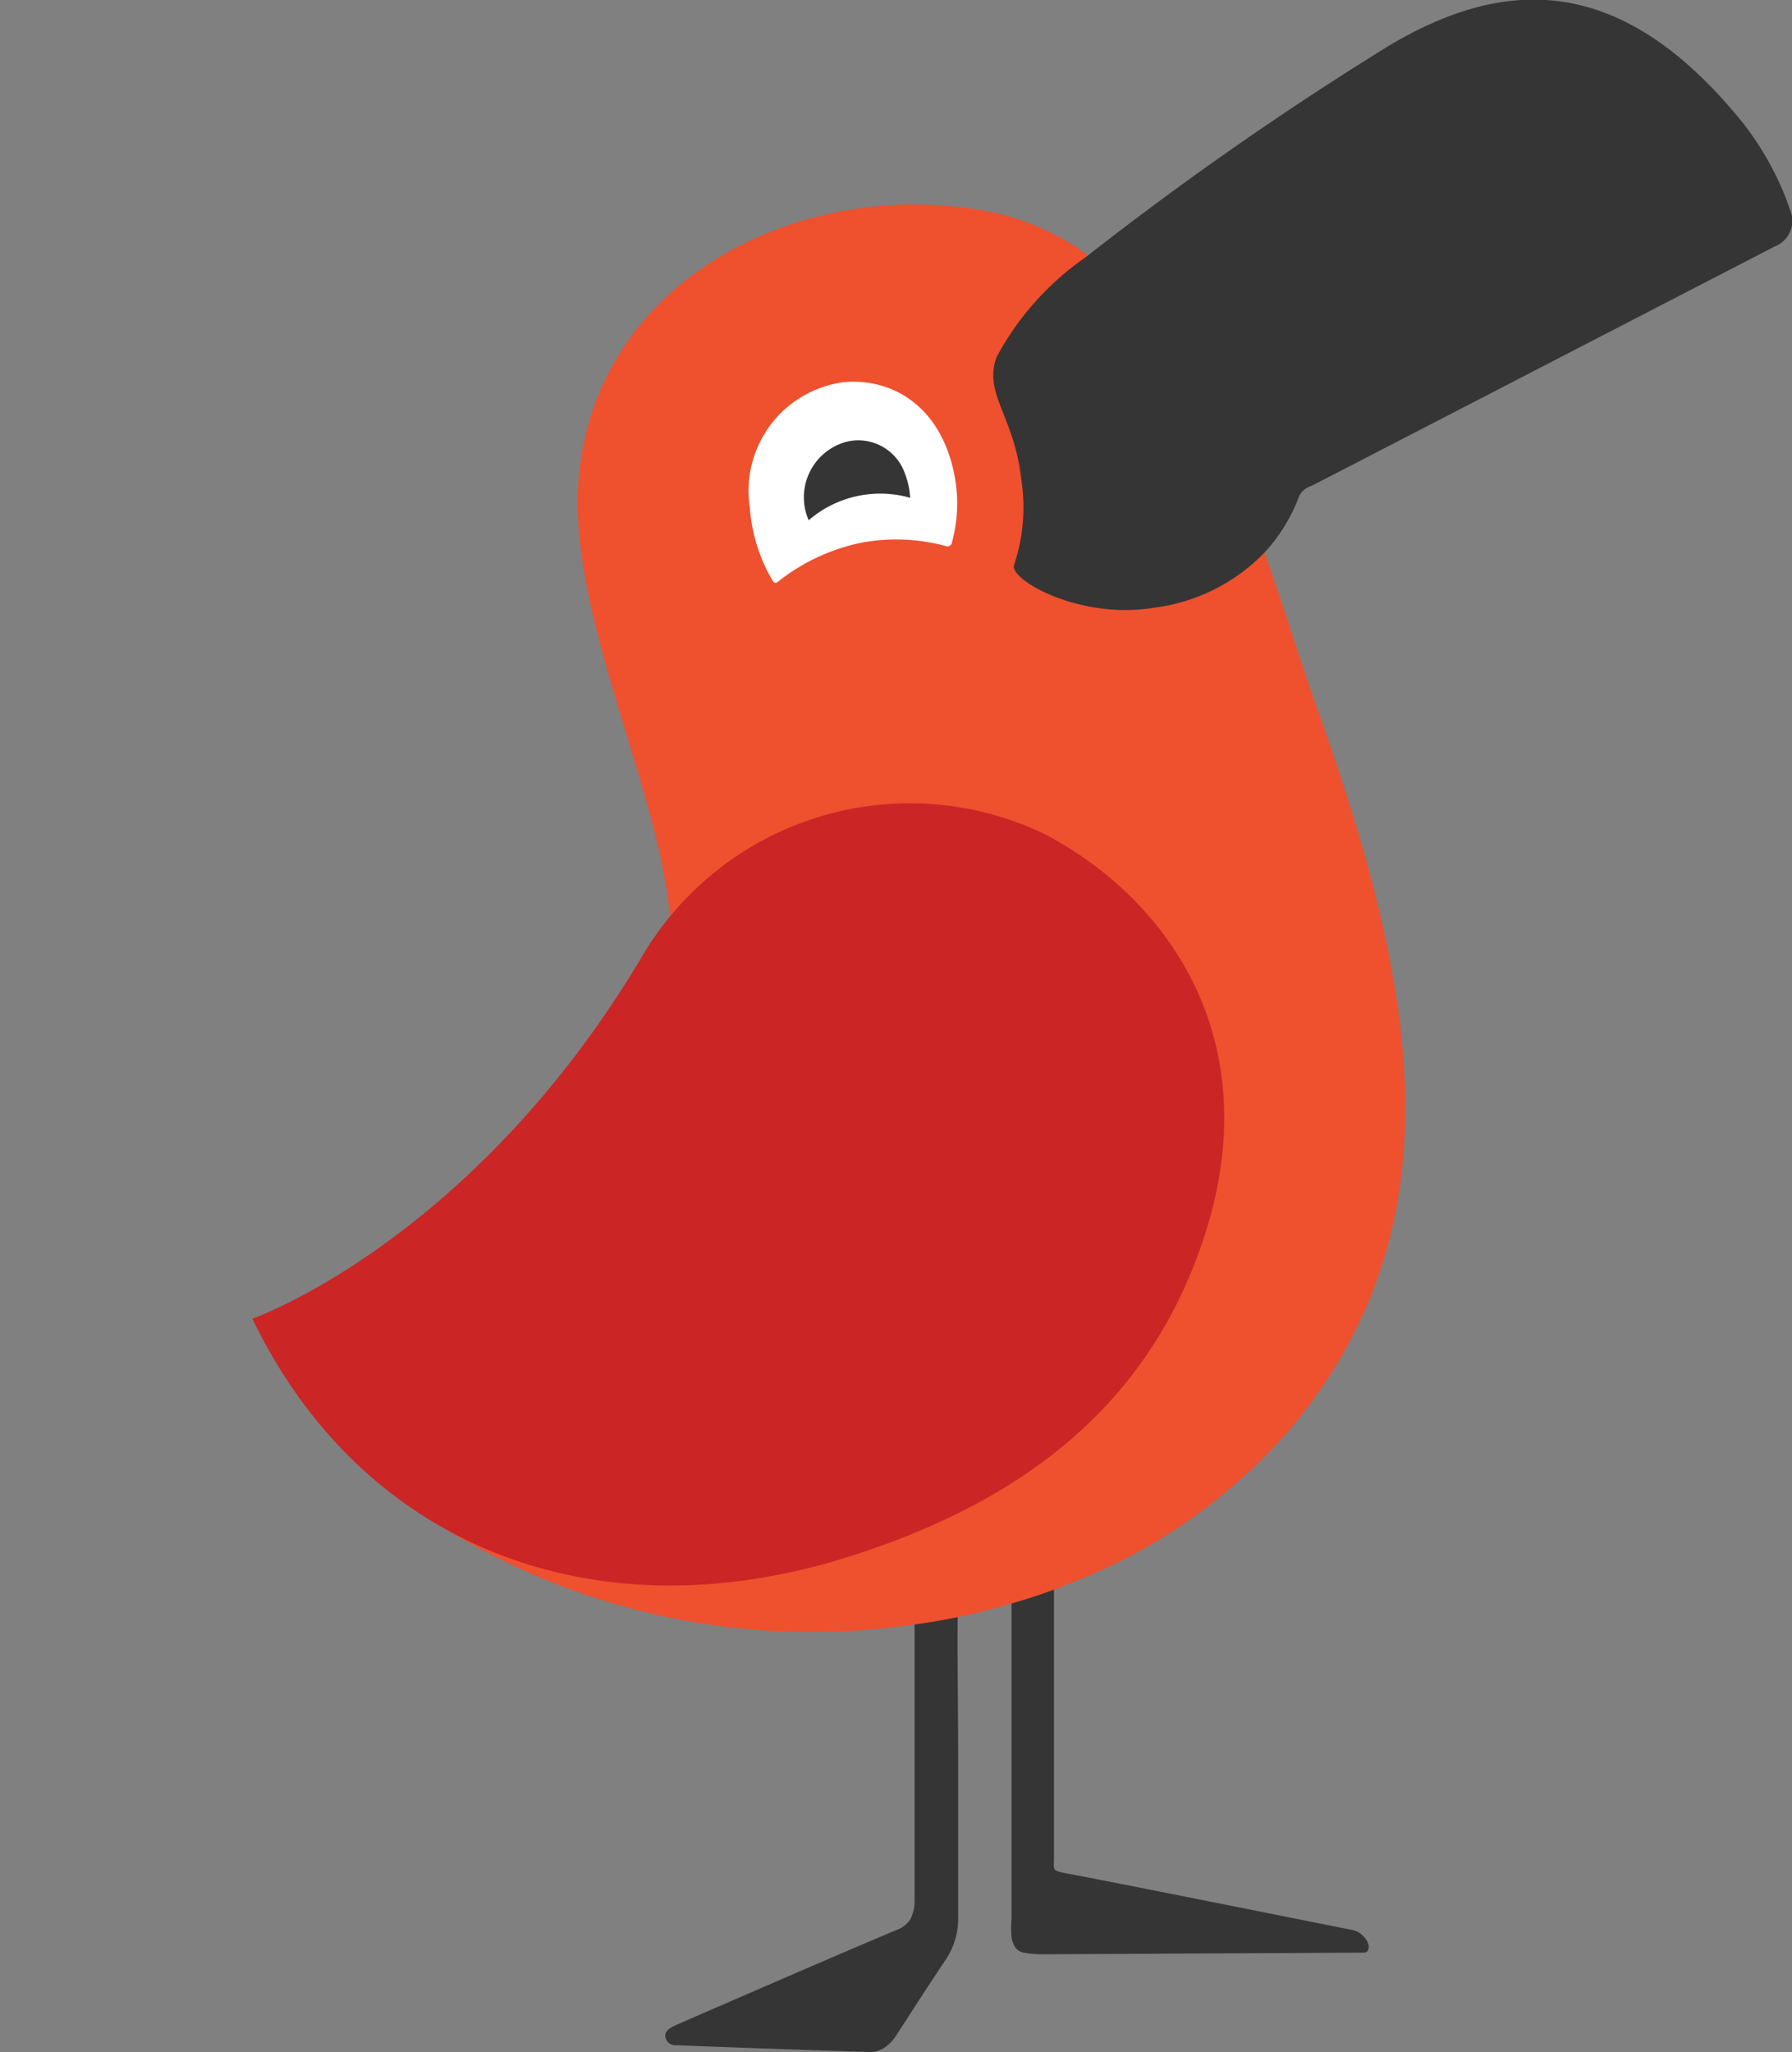
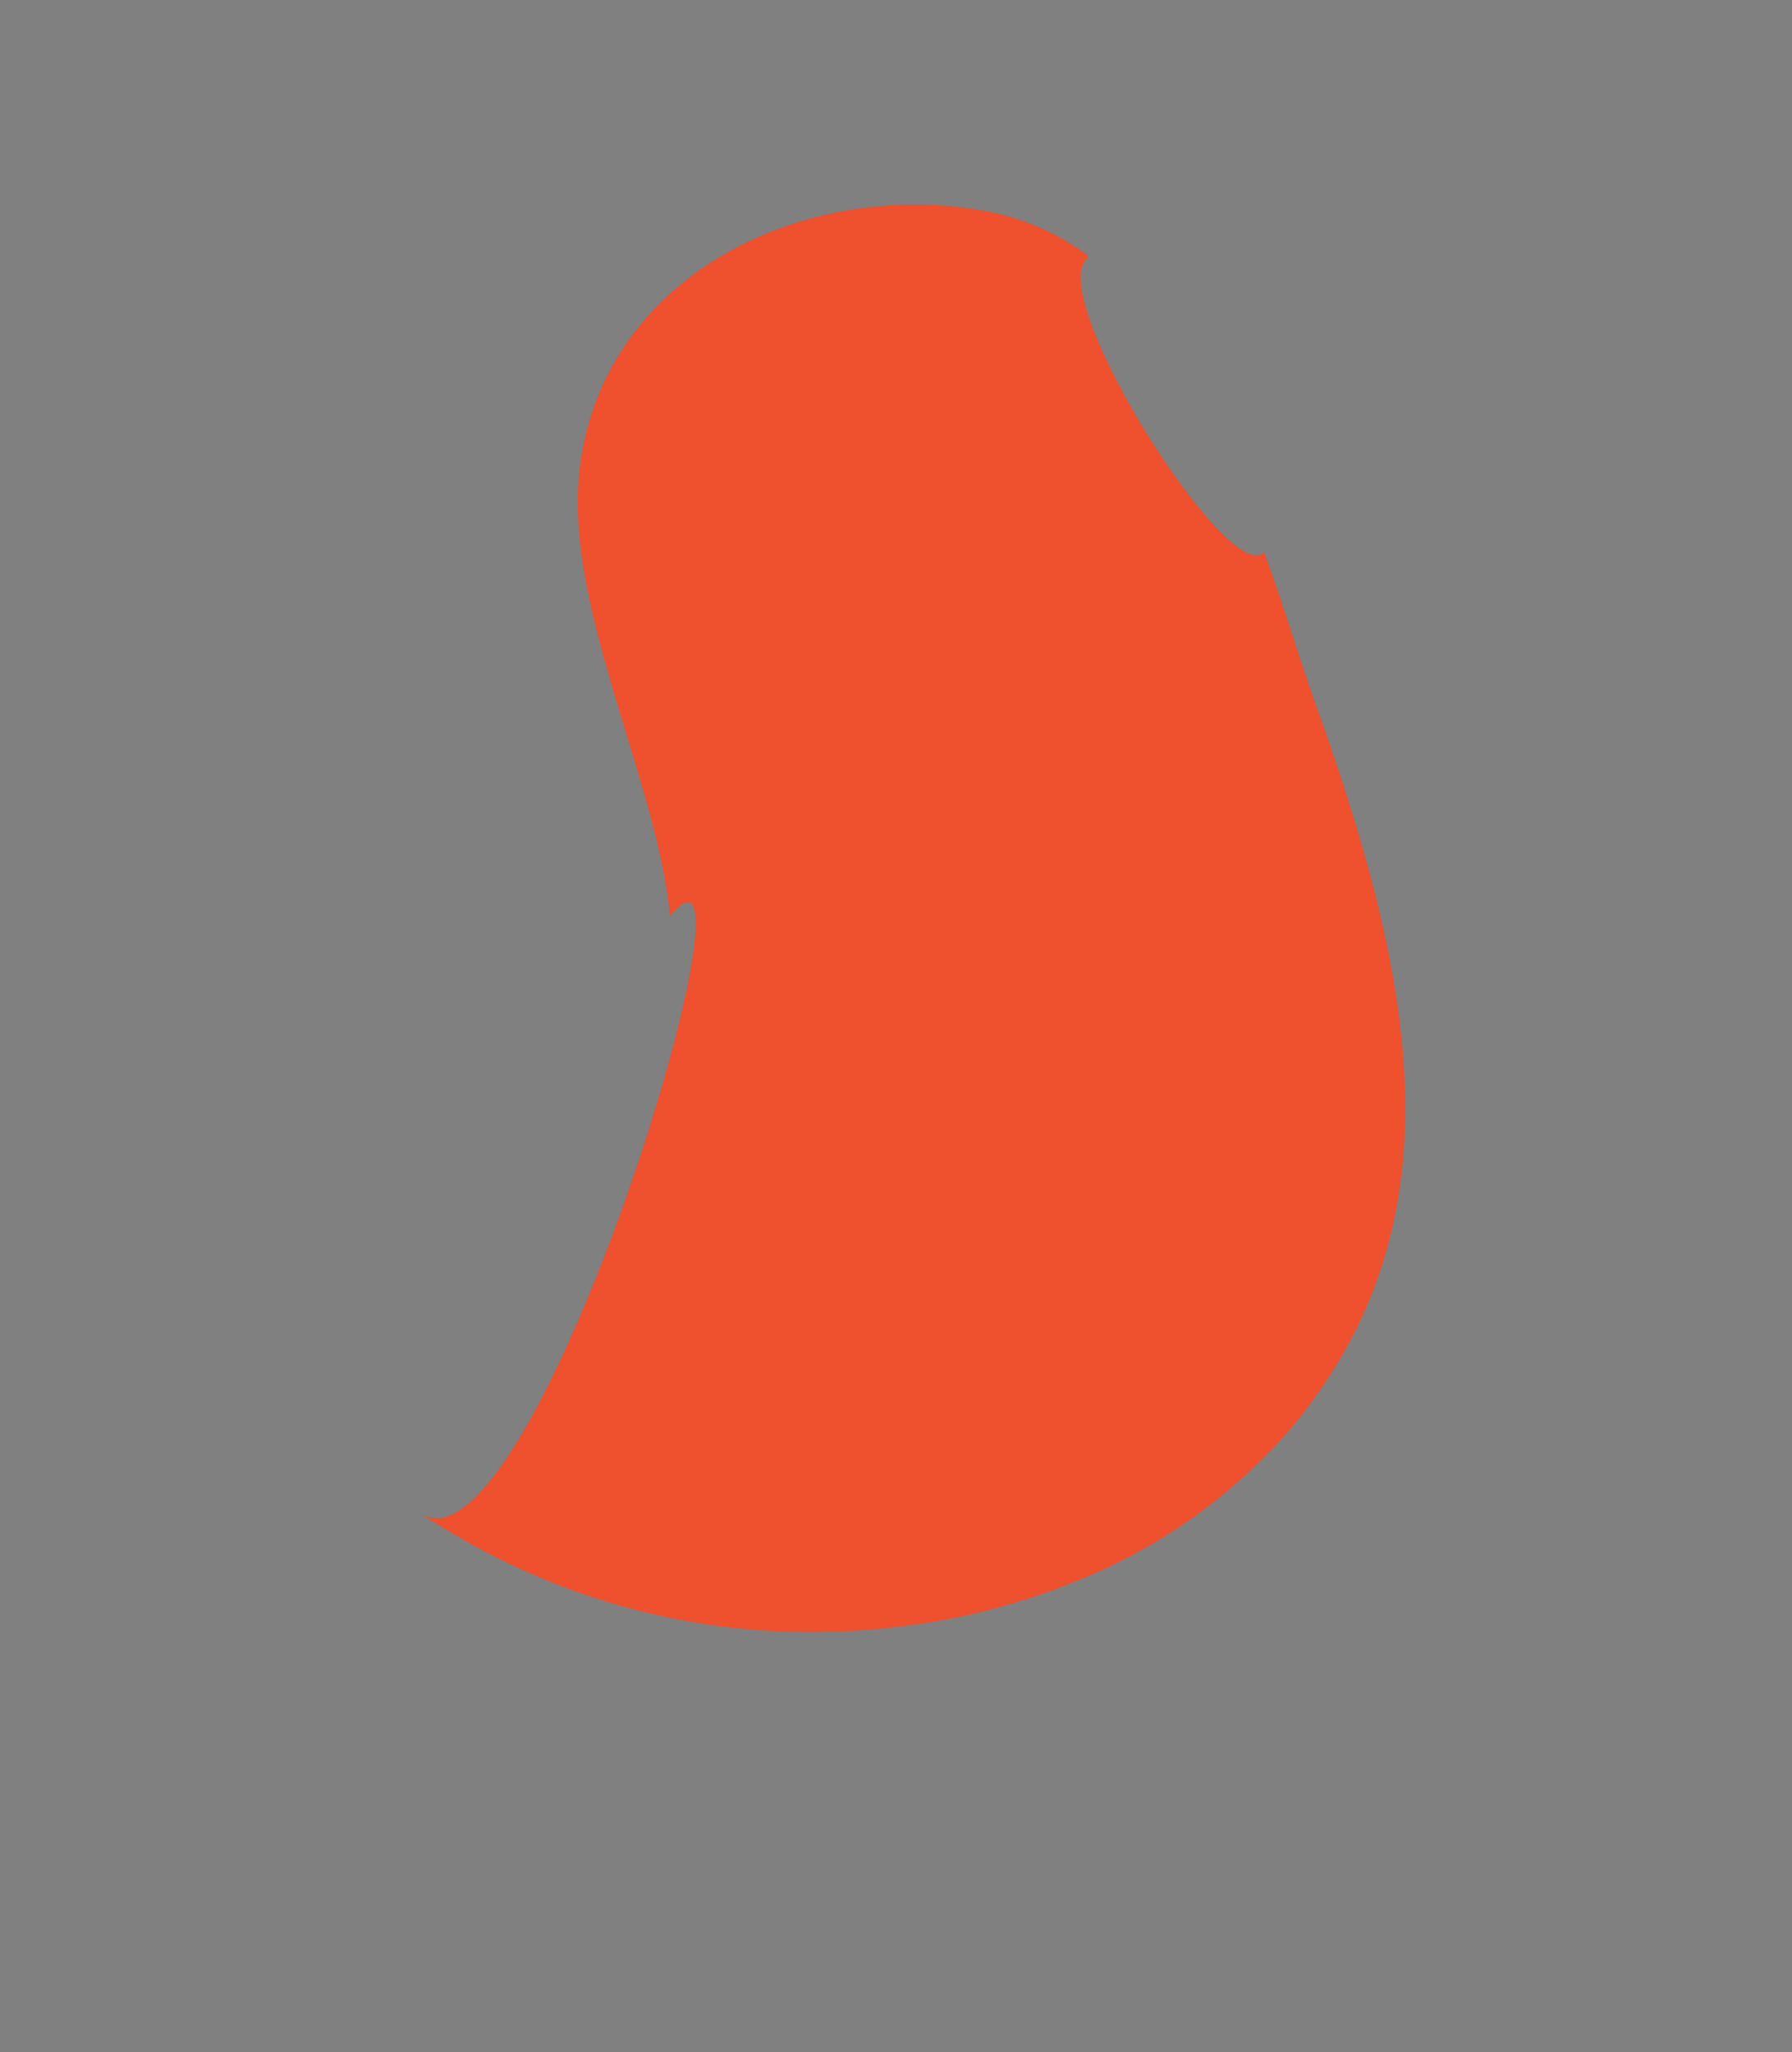
<svg xmlns="http://www.w3.org/2000/svg" id="Layer_1" data-name="Layer 1" viewBox="0 0 65.46 74.95">
  <rect x="0" y="0" width="65.46" height="74.95" fill="#808080" stroke="none" />
  <defs>
    <style>.cls-1{fill:#ef502e}.cls-2{fill:#353535}</style>
  </defs>
  <path d="M33.2 74.31z" class="cls-1" />
-   <path d="M35 64.14V70a2.66 2.66 0 0 1-.43 1.53c-.61.91-1.21 1.84-1.81 2.77a1.56 1.56 0 0 1-.42.46 1 1 0 0 1-.56.18c-2.4-.08-4.66-.15-7.06-.25a.37.37 0 0 1-.42-.35c0-.25.37-.37.59-.47 0 0 5.2-2.27 7.84-3.38a1 1 0 0 0 .52-.39 1.47 1.47 0 0 0 .16-.75V58.07c.53-.07 1.1-.19 1.61-.29-.08 1.42-.02 3.98-.02 6.36ZM50 71.07c0 .06 0 .24-.18.24L38 71.37a3.44 3.44 0 0 1-.6-.06.47.47 0 0 1-.35-.26.8.8 0 0 1-.1-.32 3.77 3.77 0 0 1 0-.63V57.25c.49-.15 1.08-.39 1.55-.59v11.33a1 1 0 0 0 0 .22.16.16 0 0 0 .07.1s.14.06.26.08c2.69.51 9.63 1.91 10.46 2.07a1.09 1.09 0 0 1 .28.08.76.76 0 0 1 .25.19.66.66 0 0 1 .18.34Z" class="cls-2" />
  <path d="M47.11 52.21a20.26 20.26 0 0 1-8.17 5.67c-.54.22-1.09.41-1.65.58-.76.23-1.54.44-2.33.6-.57.12-1.16.22-1.76.29A25.59 25.59 0 0 1 16 55.67a6.92 6.92 0 0 1-.63-.4c4.14 2.67 12.93-26.47 9.1-21.82-.41-4.71-3.76-11.12-3.33-16 .65-7.44 8.38-11 14.94-9.73a9 9 0 0 1 3.64 1.59v.12c-1.61 1.32 5.21 12.12 6.46 10.73.78 2.17 1.38 4.19 1.91 5.64 3.55 9.95 5.4 18.84-.98 26.41Z" class="cls-1" />
-   <path d="M34.76 19.86a.16.16 0 0 1-.18.09 7 7 0 0 0-3.12-.13 7.28 7.28 0 0 0-3.05 1.43.11.11 0 0 1-.16 0 6.06 6.06 0 0 1-.86-2.72 4 4 0 0 1 3.48-4.58c1.91-.14 3.68 1.08 4.05 3.74a5.43 5.43 0 0 1-.16 2.17Z" style="fill:#fff" />
-   <path d="M29.54 19a4 4 0 0 1 3.71-.82 3 3 0 0 0-.2-.9 1.8 1.8 0 0 0-2.19-1.13A2.1 2.1 0 0 0 29.54 19ZM64.83 9l-16.91 8.74a.75.75 0 0 0-.46.37 6.19 6.19 0 0 1-1.28 2.08 6.78 6.78 0 0 1-4 2c-2.71.46-5.29-1-5.14-1.55a6.57 6.57 0 0 0 .27-3.1c-.24-2.32-1.41-3.17-.9-4.51a10.43 10.43 0 0 1 3.24-3.63 121.21 121.21 0 0 1 11.07-7.72C54.86-.79 59-1 63.31 4.06a10.86 10.86 0 0 1 2.1 3.66A1 1 0 0 1 64.83 9Z" class="cls-2" />
-   <path d="M43.94 45.31C41.89 51.43 37.19 55 30.52 57c-9.23 2.7-17.42-.78-21.3-8.84 0 0 8-2.81 14.18-13.14a11.35 11.35 0 0 1 14.86-4.51c4.62 2.49 8.07 7.71 5.68 14.8Z" style="fill:#cc2525" />
</svg>